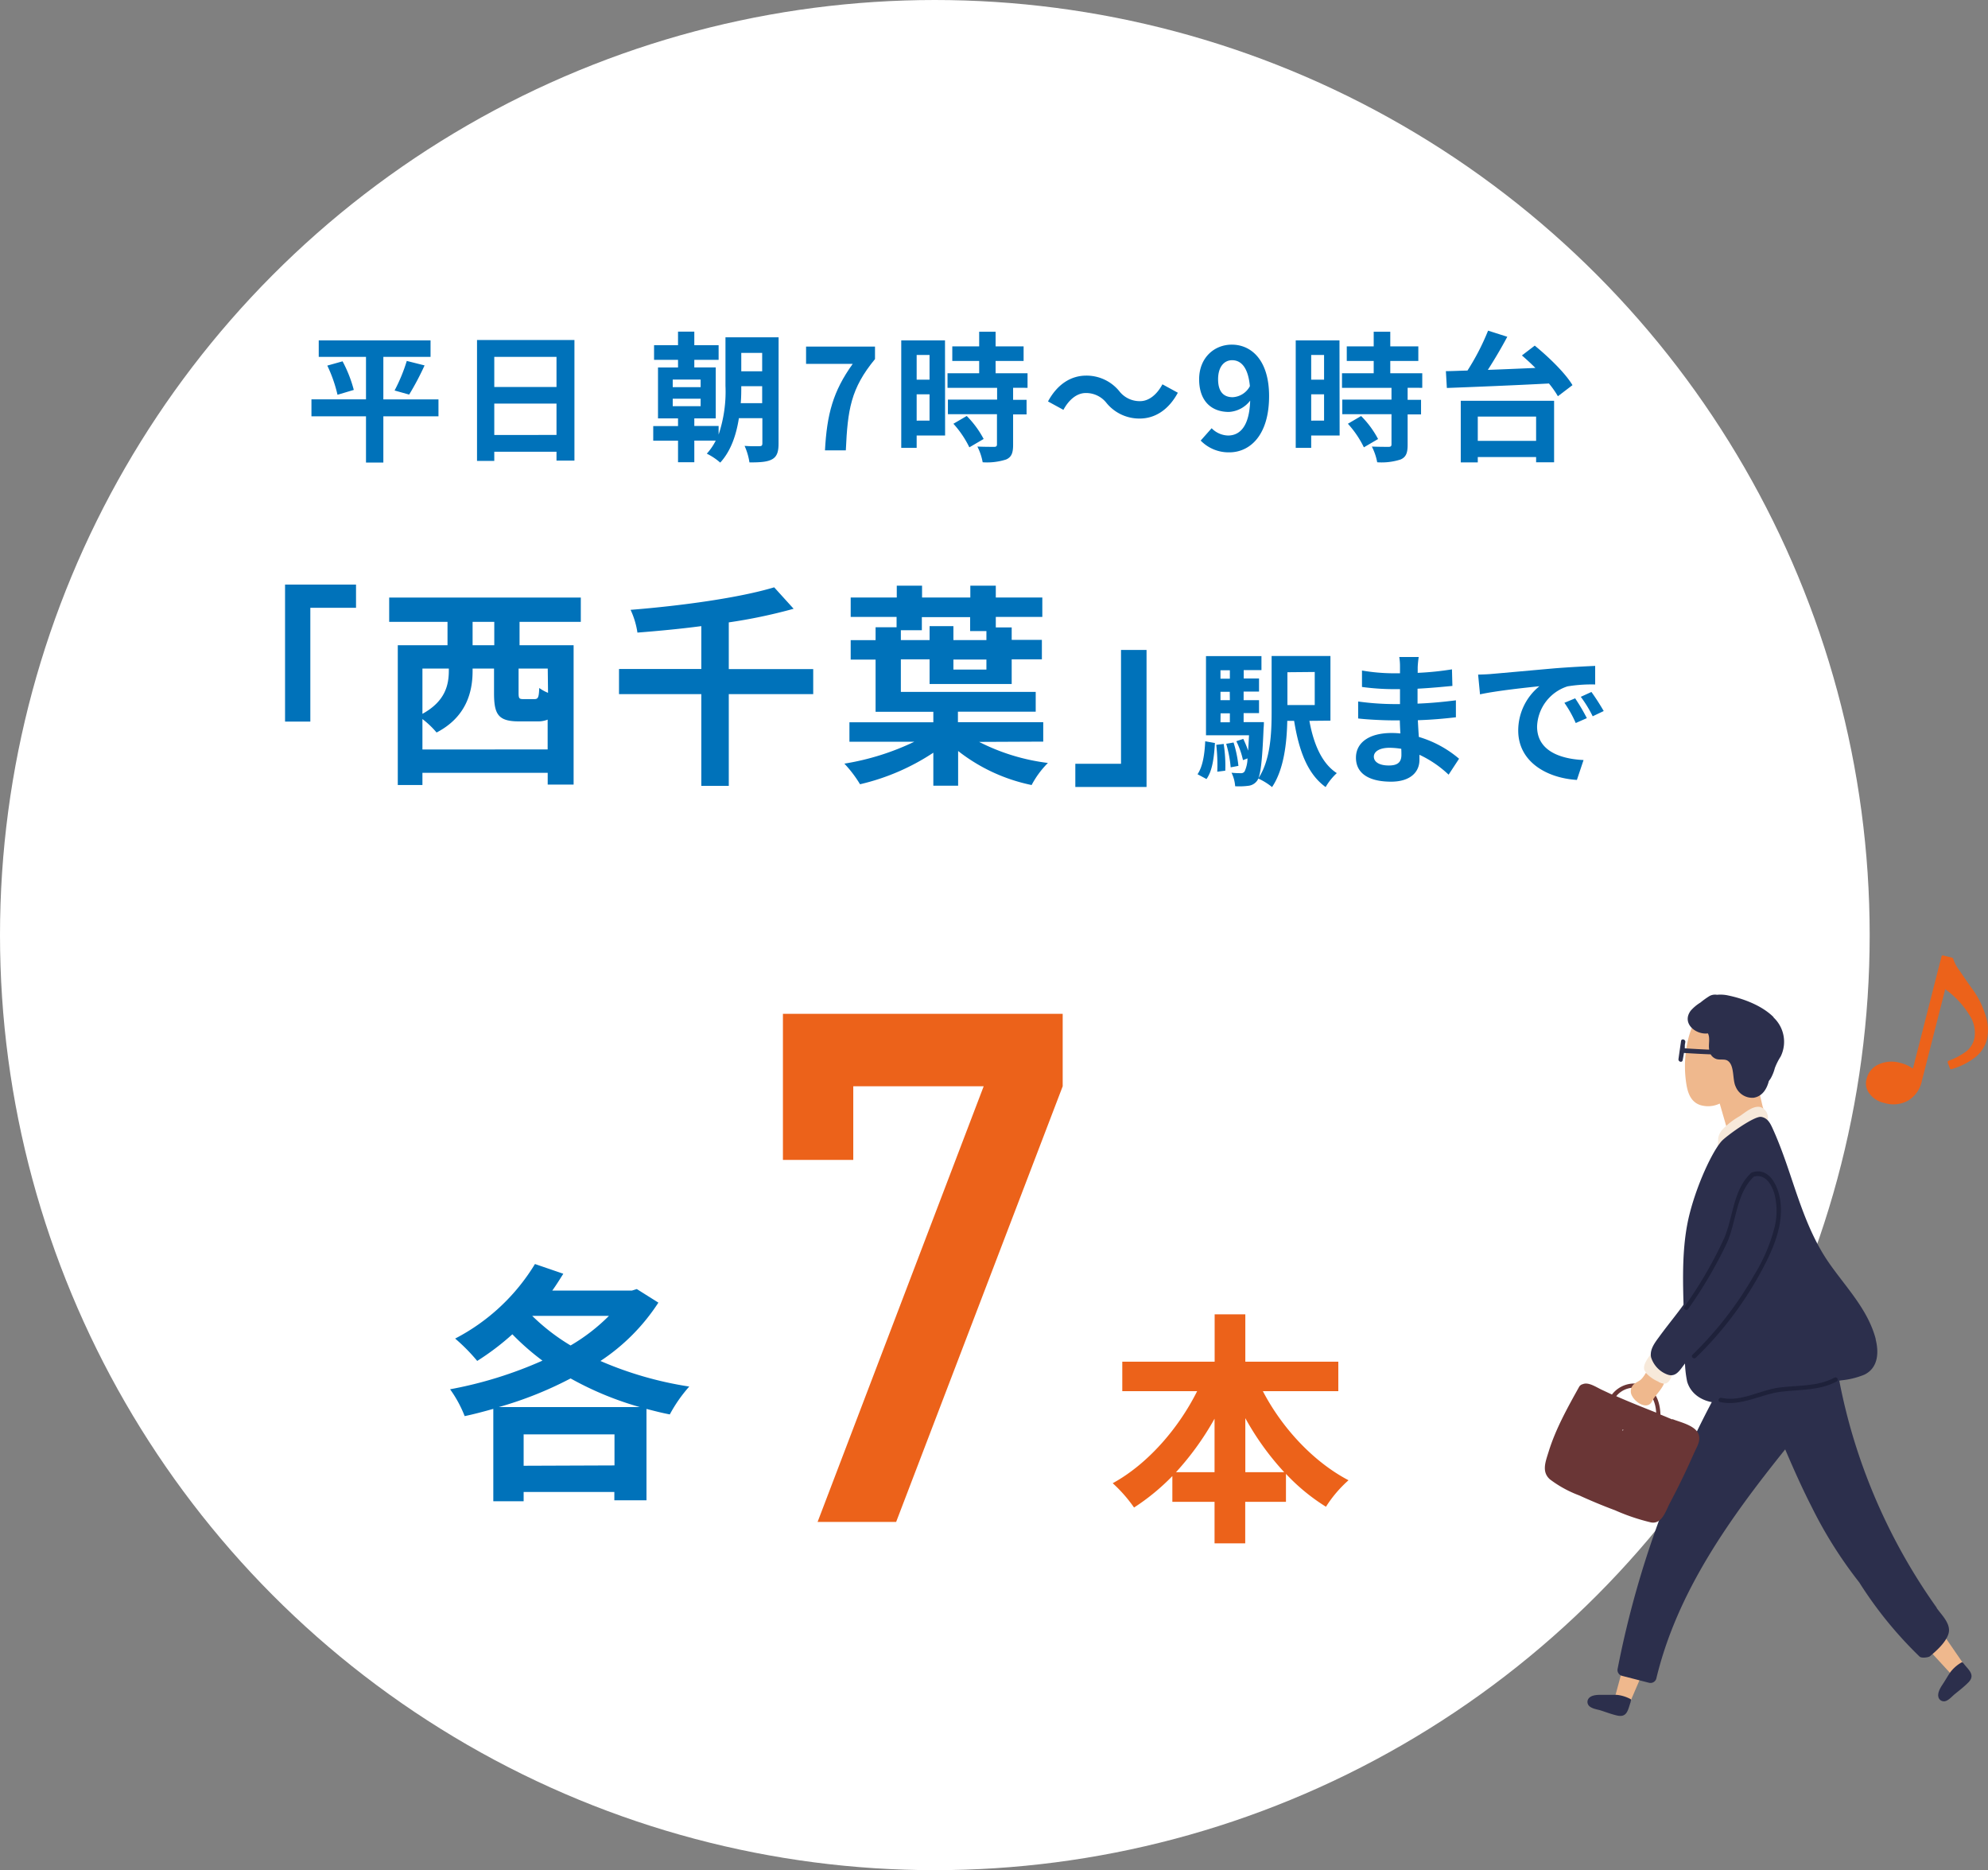
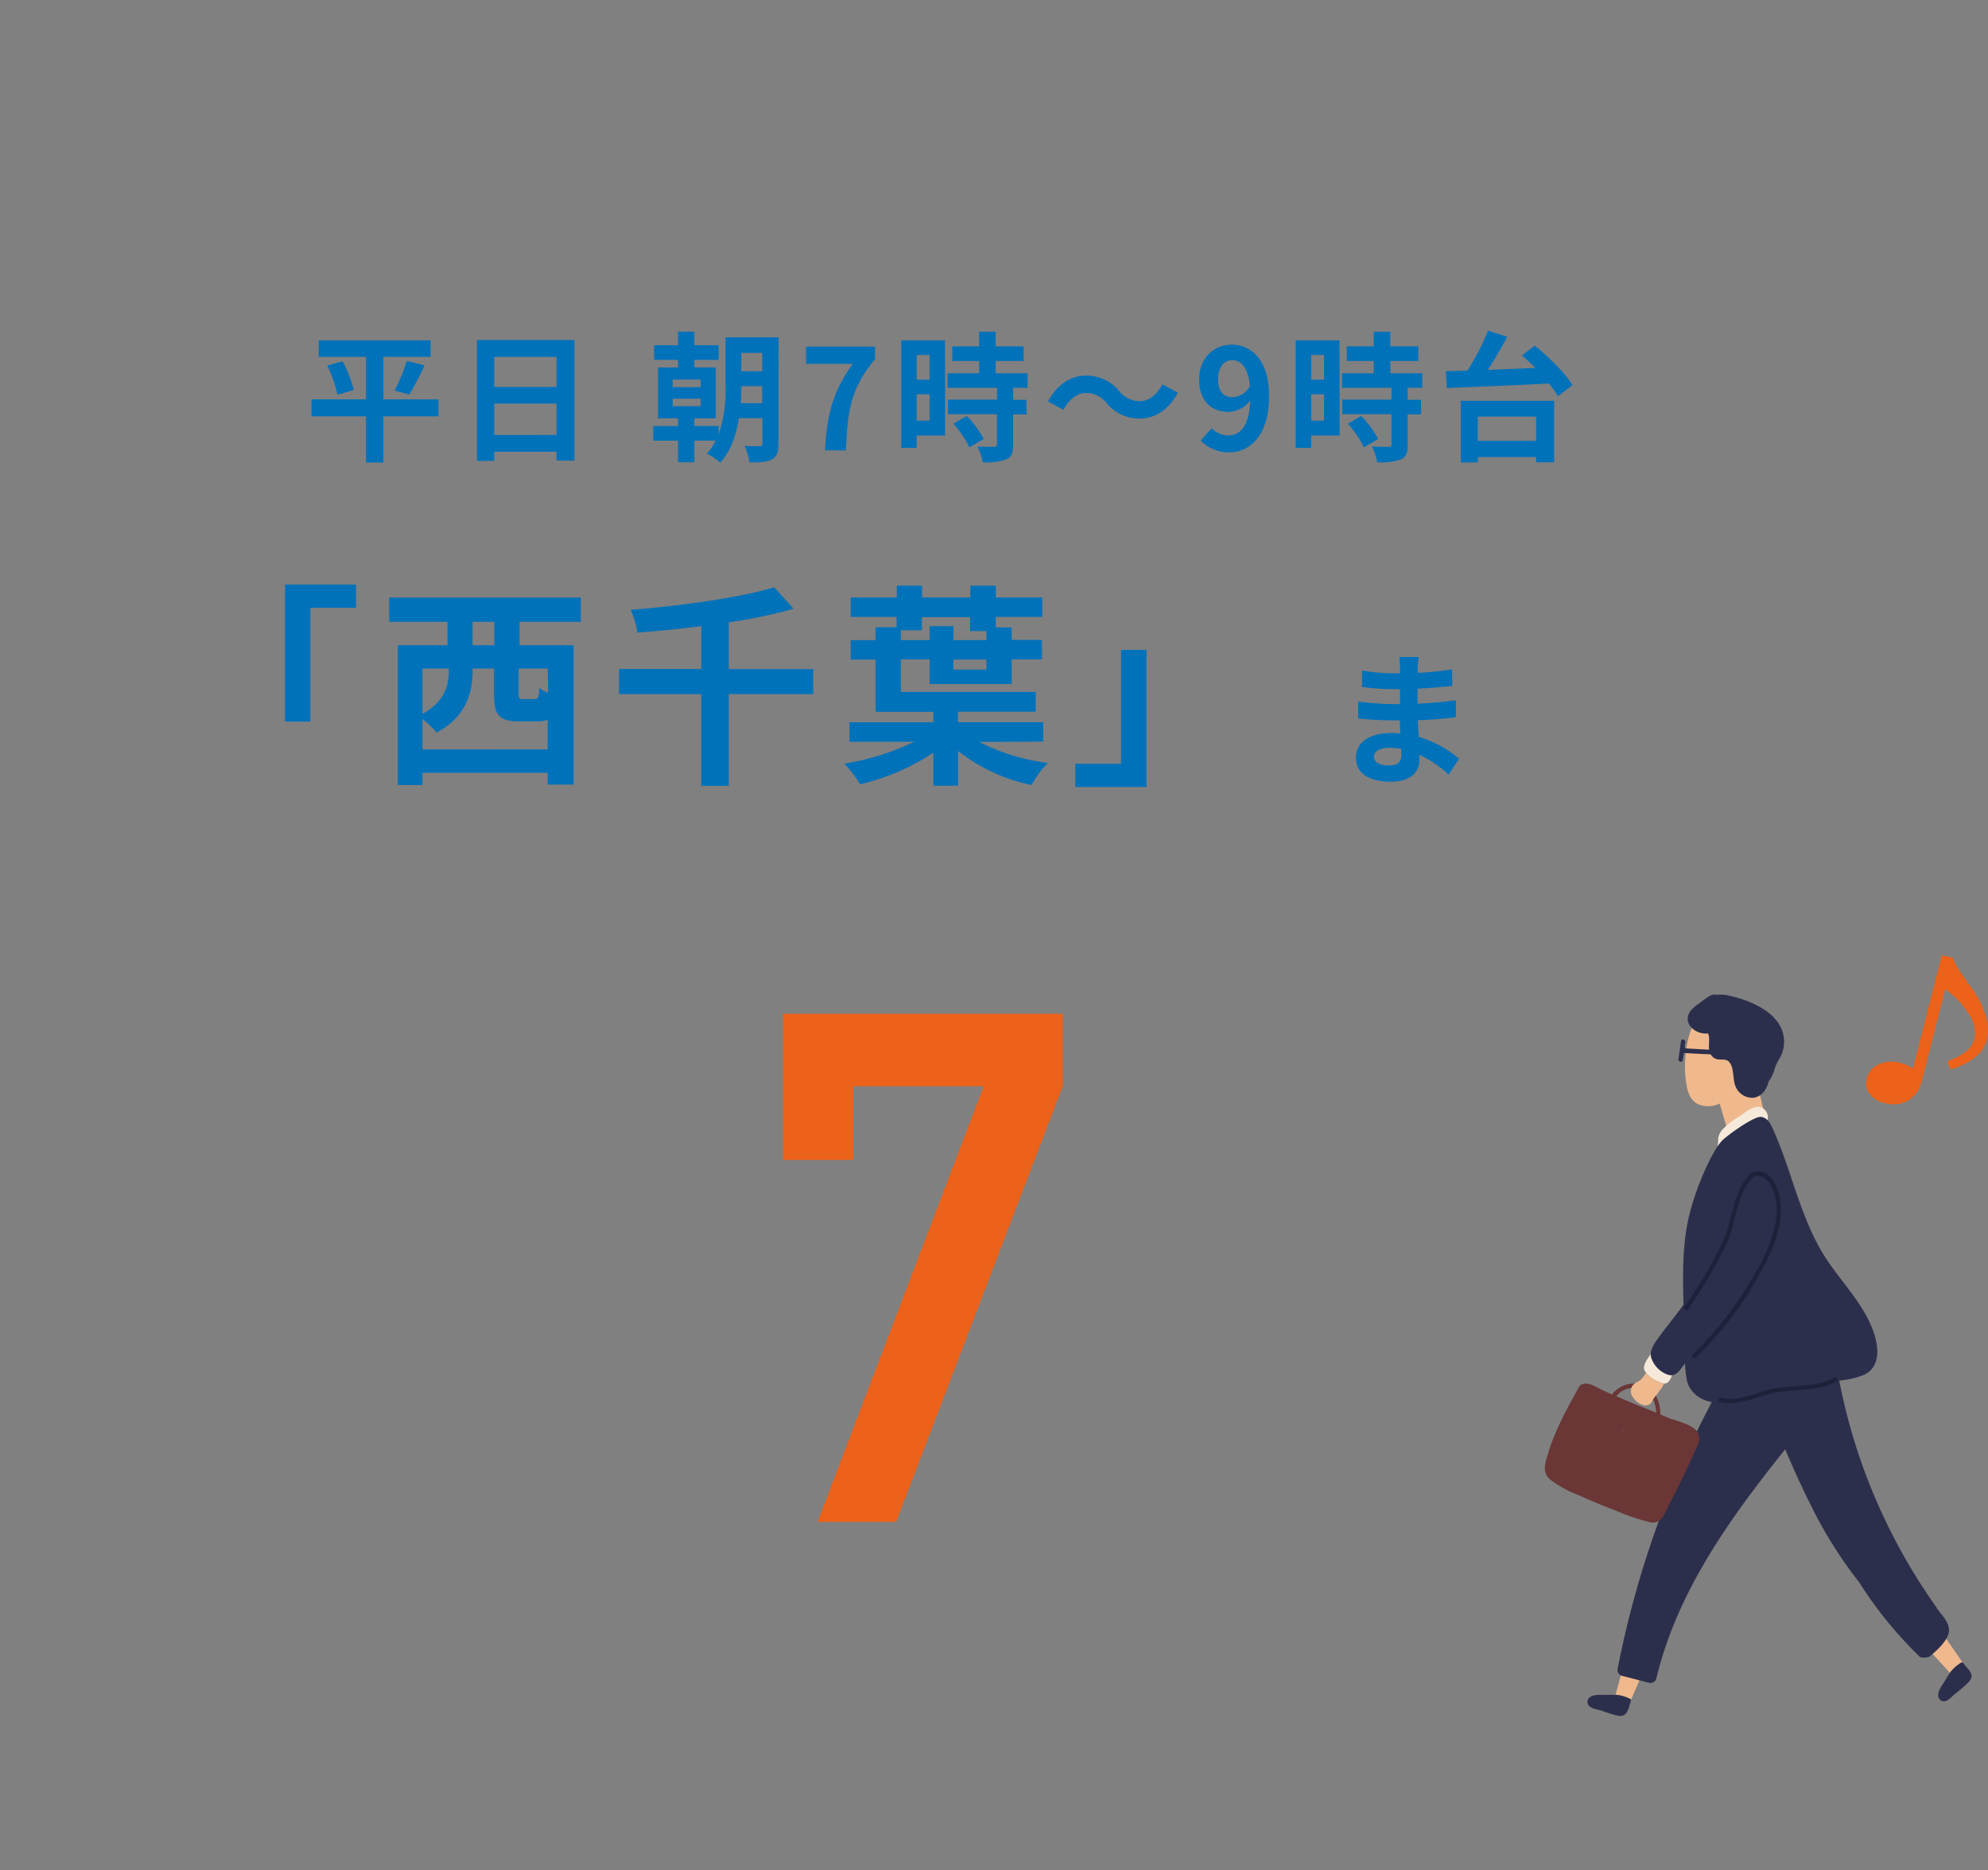
<svg xmlns="http://www.w3.org/2000/svg" viewBox="0 0 408.96 384.63">
  <rect x="0" y="0" width="408.96" height="384.63" fill="#808080" stroke="none" />
  <g id="レイヤー_2" data-name="レイヤー 2">
    <g id="アクセス">
-       <circle cx="192.31" cy="192.31" r="192.31" fill="#fff" />
      <path d="M90.2,85.62H78.86v9.51H75.29V85.62H64.07V82.13H75.29V73.39H65.57V70h23v3.4H78.86v8.74H90.2ZM70.47,74.31a26.7,26.7,0,0,1,2.31,5.88l-3.35,1a28.69,28.69,0,0,0-2.1-6Zm10.7,6a34.55,34.55,0,0,0,2.51-6.08l3.66.92a56.28,56.28,0,0,1-3.17,6Z" fill="#0072ba" />
      <path d="M118.17,69.93v24.8h-3.69V92.91h-12.8v1.88H98.13V69.93Zm-16.49,3.46v6.2h12.8v-6.2Zm12.8,16.06V83h-12.8v6.46Z" fill="#0072ba" />
      <path d="M160.16,91.24c0,1.7-.34,2.68-1.35,3.23s-2.48.63-4.64.63a12.68,12.68,0,0,0-1-3.4,29.27,29.27,0,0,0,3.08.06c.44,0,.58-.14.58-.61V86H152c-.52,3.35-1.61,6.72-3.84,9.14a12.53,12.53,0,0,0-2.76-1.84,11.89,11.89,0,0,0,1.84-2.69h-4.41v4.45h-3.35V90.63h-5.1v-3h5.1V86.05h-4.12V75.58h4.12V74h-4.93V71h4.93V68.2h3.35V71h5v3h-5v1.56h4.41V86.05h-4.41v1.56h5v1.76a27.77,27.77,0,0,0,1.41-10v-10h10.93ZM138.39,79.62h5.74V78.06h-5.74Zm0,3.92h5.74V82h-5.74Zm18.4-.63V79.42h-4.3c0,1.06,0,2.25-.11,3.49Zm-4.3-10.33v3.78h4.3V72.58Z" fill="#0072ba" />
-       <path d="M175.42,74.83h-9.6V71.28H180v2.57c-5,6.06-5.62,10.41-6,18.77h-4.29C170.11,85.21,171.35,80.48,175.42,74.83Z" fill="#0072ba" />
+       <path d="M175.42,74.83h-9.6V71.28H180v2.57c-5,6.06-5.62,10.41-6,18.77h-4.29C170.11,85.21,171.35,80.48,175.42,74.83" fill="#0072ba" />
      <path d="M194.42,89.57h-5.85v2.54H185.4V70h9ZM188.57,73v5.08h2.65V73Zm2.65,13.5V81.09h-2.65v5.42Zm17.19-6.75v2.48h2.77v3h-2.77V91.5c0,1.64-.32,2.51-1.44,3a12.82,12.82,0,0,1-4.82.57,11.52,11.52,0,0,0-1.09-3.23c1.38.06,3,.06,3.43.06s.6-.11.6-.52v-6.2H195v-3h10.12V79.76H194.92v-3h6.51V74.23H195.9v-3h5.53v-3h3.38v3h5.76v3h-5.76v2.53h6.57v3Zm-9.54,5.8a19.87,19.87,0,0,1,3.48,4.73L199.41,92a20.63,20.63,0,0,0-3.28-4.85Z" fill="#0072ba" />
      <path d="M227.65,82.91a5.32,5.32,0,0,0-4.3-2.08c-1.85,0-3.49,1.41-4.59,3.46l-3.17-1.73c1.93-3.58,4.76-5.31,7.85-5.31a8.7,8.7,0,0,1,6.8,3.18,5.29,5.29,0,0,0,4.3,2.07c1.85,0,3.49-1.41,4.59-3.46l3.17,1.73c-1.93,3.58-4.76,5.31-7.85,5.31A8.72,8.72,0,0,1,227.65,82.91Z" fill="#0072ba" />
      <path d="M249.25,88.07a4.91,4.91,0,0,0,3.37,1.5c2.4,0,4.39-1.82,4.56-7.18a5.93,5.93,0,0,1-4.38,2.33c-3.55,0-6.12-2.19-6.12-6.72,0-4.38,3.06-7.12,6.72-7.12,4,0,7.67,3.17,7.67,10.58,0,8.08-3.95,11.57-8.19,11.57A8,8,0,0,1,247,90.61Zm7.87-8.65c-.37-3.9-1.84-5.34-3.66-5.34-1.59,0-2.88,1.3-2.88,3.92s1.18,3.69,3,3.69A4.25,4.25,0,0,0,257.12,79.42Z" fill="#0072ba" />
      <path d="M275.58,89.57h-5.85v2.54h-3.18V70h9ZM269.73,73v5.08h2.65V73Zm2.65,13.5V81.09h-2.65v5.42Zm17.19-6.75v2.48h2.76v3h-2.76V91.5c0,1.64-.32,2.51-1.45,3a12.76,12.76,0,0,1-4.81.57,11.88,11.88,0,0,0-1.1-3.23c1.39.06,3,.06,3.43.06s.61-.11.61-.52v-6.2H276.13v-3h10.12V79.76H276.07v-3h6.52V74.23h-5.54v-3h5.54v-3H286v3h5.77v3H286v2.53h6.58v3ZM280,85.56a19.66,19.66,0,0,1,3.49,4.73L280.57,92a20.4,20.4,0,0,0-3.29-4.85Z" fill="#0072ba" />
      <path d="M315.72,71.08c2.86,2.34,6.29,5.65,7.76,8.13l-3,2.28a18.84,18.84,0,0,0-1.84-2.62c-7.62.4-15.66.72-21,.92l-.2-3.46c1.33,0,2.83-.09,4.44-.12A49,49,0,0,0,306.12,68l3.95,1.26c-1.21,2.28-2.65,4.71-4,6.81,3.12-.11,6.47-.26,9.78-.4-.92-.93-1.87-1.79-2.77-2.57ZM300.5,82.42h19.2V95.08H316V94H304V95.1H300.5ZM304,85.67v5h12v-5Z" fill="#0072ba" />
-       <path d="M135.44,267.9a41.21,41.21,0,0,1-11.92,12,74,74,0,0,0,18.27,5.26,29.61,29.61,0,0,0-4,5.73c-1.65-.31-3.2-.72-4.8-1.13v18.79h-6.61v-1.71H107.72v1.91h-6.24v-19c-2,.56-3.93,1.08-5.89,1.49a25,25,0,0,0-3-5.52,84.12,84.12,0,0,0,19-5.89,51.55,51.55,0,0,1-6.19-5.42,52.76,52.76,0,0,1-7.23,5.48,37.89,37.89,0,0,0-4.54-4.6,41.56,41.56,0,0,0,16.42-15.33l5.83,2c-.72,1.14-1.45,2.33-2.27,3.46H130l1-.31Zm-3.82,21.48a66,66,0,0,1-14.24-5.89,76.88,76.88,0,0,1-14.77,5.89Zm-5.21,12V295H107.72v6.45Zm-16.93-30.76a42,42,0,0,0,7.9,6.09,38.52,38.52,0,0,0,7.89-6.09Z" fill="#0072ba" />
      <path d="M161.06,208.5h57.55v14.91L184.35,313H168.19l34.17-89.6H175.53v15.15H161.06Z" fill="#ec621a" />
-       <path d="M259.79,286.11c3.94,7.57,10.4,14.54,17.62,18.32a25.45,25.45,0,0,0-4.64,5.45,40.71,40.71,0,0,1-8.23-6.76v5.75h-8.38v8.54h-6.31v-8.54h-8.68v-5.3a45.09,45.09,0,0,1-7.88,6.47,29.58,29.58,0,0,0-4.39-5c7.12-3.89,13.48-11.16,17.37-18.93h-15.4v-6.06h19v-9.74h6.31v9.74h19.13v6.06Zm-9.94,16.66v-11a58.66,58.66,0,0,1-7.93,11Zm14.33,0a56.5,56.5,0,0,1-8-11.11v11.11Z" fill="#ec621a" />
      <path d="M58.64,120.22h14.6V125h-9.4V148.4h-5.2Z" fill="#0072ba" />
      <path d="M106.88,127.89v4.81H118v28.66h-5.33v-2.42H86.9v2.51H81.83V132.7H92.06v-4.81h-12v-5h39.42v5Zm5.78,26.24V148a5.45,5.45,0,0,1-2.21.36h-3.7c-4.28,0-5.12-1.46-5.12-5.82V137.5H97.22V138c0,4.36-1.32,9.48-7.41,12.65a18.29,18.29,0,0,0-2.91-2.77v6.26ZM86.9,137.5v9.31c4.72-2.6,5.43-5.95,5.43-8.91v-.4Zm14.78-9.61H97.22v4.81h4.46Zm11,9.61h-6v5c0,1.15.14,1.28,1,1.28h2.25c.75,0,.93-.31,1-2.29a8.61,8.61,0,0,0,1.81,1Z" fill="#0072ba" />
      <path d="M167.29,142.75H149.92v18.87h-5.65V142.75H127.34v-5.16h16.93v-8.82c-4.41.58-8.91,1-13.14,1.33a16.92,16.92,0,0,0-1.41-4.68c10.54-.84,22.36-2.47,29.54-4.63l4,4.41A107.75,107.75,0,0,1,149.92,128v9.61h17.37Z" fill="#0072ba" />
      <path d="M201.42,152.58a42.6,42.6,0,0,0,14.15,4.33,18.79,18.79,0,0,0-3.35,4.54,36.36,36.36,0,0,1-15.12-7v7.14H192v-6.79a46.15,46.15,0,0,1-15.08,6.49,24.94,24.94,0,0,0-3.22-4.24,52.53,52.53,0,0,0,14.38-4.5H174.74v-4H192v-2.16H180.12V135.65H175v-4h5.12V129h4.32v-2.12H175v-4h9.48v-2.43h5.2v2.43h9.93v-2.43h5.24v2.43h9.57v4h-9.57v2.16h3.27v2.56h6.21v4h-6.21v5.07H191.23v-5.07h-5.91v6.7h27.74v4.06h-16v2.16h17.55v4Zm-16.1-20.94h5.91v-2.87h4.9v2.87h6.79v-1.85h-3.35v-2.87h-9.93v2.69h-4.32Zm17.6,4h-6.79v2.07h6.79Z" fill="#0072ba" />
      <path d="M235.86,161.85H221.21v-4.77h9.4V133.67h5.25Z" fill="#0072ba" />
-       <path d="M246.35,159.23c1.08-1.58,1.46-4.15,1.58-6.78l2,.36c-.18,2.81-.48,5.68-1.74,7.41ZM260,148.51s0,.8-.06,1.19c-.29,7.17-.65,10-1.37,10.91a2.55,2.55,0,0,1-1.79,1,14.48,14.48,0,0,1-2.69.09,7.42,7.42,0,0,0-.75-2.78,17,17,0,0,0,1.88.09.86.86,0,0,0,.81-.35,6.57,6.57,0,0,0,.6-2.69l-.93.36a16.39,16.39,0,0,0-1.37-3.89l1.43-.48a22.48,22.48,0,0,1,1,2.42c.06-.89.12-1.94.18-3.16h-8.85V134.94H259.5v2.87h-3.65v1.73H259v2.69h-3.17V144H259v2.66h-3.17v1.85ZM251.73,153a29.46,29.46,0,0,1,.33,5.5l-1.65.21a35.22,35.22,0,0,0-.21-5.53Zm-.66-15.15v1.73H253v-1.73Zm1.91,4.42h-1.91V144H253Zm-1.91,6.28H253v-1.85h-1.91Zm2.69,4.15a23.86,23.86,0,0,1,1,4.81l-1.59.3a24.91,24.91,0,0,0-.92-4.84Zm15.6-4.45c.86,4.72,2.54,8.75,5.64,10.75a12.25,12.25,0,0,0-2.3,2.87c-3.76-2.72-5.5-7.53-6.48-13.62h-1.41c-.09,4.51-.68,10-3.13,13.62a12.92,12.92,0,0,0-2.84-1.76c2.54-3.79,2.75-9.35,2.75-13.68V134.91h12.1v13.3Zm-4.52-10V145h5.62V138.2Z" fill="#0072ba" />
      <path d="M298,159.32a22.51,22.51,0,0,0-6-4.09c0,.39,0,.75,0,1.05,0,2.54-1.92,4.48-5.83,4.48-4.72,0-7.23-1.8-7.23-4.93s2.75-5.08,7.32-5.08a18,18,0,0,1,1.82.09c-.06-.9-.09-1.82-.12-2.69H286.5c-1.73,0-5.14-.15-7.11-.39l0-3.49a55.12,55.12,0,0,0,7.14.53H288v-3.07h-1.4a49,49,0,0,1-6.42-.45l0-3.38a39,39,0,0,0,6.42.57H288v-1.35a11.85,11.85,0,0,0-.15-2h4a19.93,19.93,0,0,0-.21,2.09l0,1.17a61.76,61.76,0,0,0,7.05-.72l.09,3.41c-1.94.18-4.33.42-7.17.57l0,3.07c3-.12,5.47-.38,7.89-.68v3.49c-2.66.3-5,.51-7.83.6.06,1.1.12,2.3.21,3.44a22.69,22.69,0,0,1,8.27,4.48ZM288.26,154a15.68,15.68,0,0,0-2.42-.21c-2.09,0-3.22.8-3.22,1.82s1,1.82,3.07,1.82c1.59,0,2.6-.48,2.6-2.18C288.29,154.93,288.29,154.51,288.26,154Z" fill="#0072ba" />
-       <path d="M307,138.59c2.48-.21,7.38-.66,12.79-1.14,3-.24,6.27-.41,8.36-.5l0,3.82a30.36,30.36,0,0,0-5.7.39,9,9,0,0,0-6.25,8.27c0,4.87,4.54,6.64,9.56,6.88l-1.37,4.09c-6.22-.39-12.07-3.74-12.07-10.16a11.73,11.73,0,0,1,4.36-9.11c-2.57.27-8.78.92-12.22,1.67l-.39-4.06C305.32,138.71,306.45,138.65,307,138.59Zm19.42,9.11-2.27,1a23.65,23.65,0,0,0-2.33-4.16l2.21-.92A39,39,0,0,1,326.44,147.7Zm3.47-1.46-2.25,1.07a25.38,25.38,0,0,0-2.45-4l2.19-1A47,47,0,0,1,329.91,146.24Z" fill="#0072ba" />
      <path d="M343.38,281.42a1.59,1.59,0,0,0-.17-.31,2.61,2.61,0,0,0-.27-.31.39.39,0,0,0-.11-.27,7.32,7.32,0,0,0-2.32-2,.48.48,0,0,0-.85-.15c-.57.86-1.83,2.34-1.36,3.46a5.8,5.8,0,0,0,2.85,2.31c1.23.57,1.78.65,2.49-.56a1.8,1.8,0,0,0-.26-2.16" fill="#f7e9da" />
      <polygon points="335.4 349.9 332.18 349.16 339.19 323.3 346.31 324.5 335.4 349.9" fill="#efb88d" />
      <path d="M335.43,350c.1-.29.19-.49-.09-.61a7.68,7.68,0,0,0-2.8-.83c-1.07,0-1.9,0-3,0-.84,0-2.11,0-2.7.71a1.15,1.15,0,0,0-.15,1.27c.34.76,1.71,1,2.37,1.16,1.2.37,2.4.85,3.62,1.12,2.12.48,2.22-1.31,2.78-2.81" fill="#2c2f4c" />
      <polygon points="403.9 342.16 401.56 344.5 383.41 324.77 388.22 319.4 403.9 342.16" fill="#efb88d" />
      <path d="M404,342.19c-.19-.25-.31-.42-.56-.25a7.68,7.68,0,0,0-2.2,1.93c-.6.87-1,1.61-1.62,2.55-.47.7-1.12,1.79-.84,2.67a1.16,1.16,0,0,0,1,.8c.82.11,1.71-.94,2.24-1.39,1-.82,2-1.58,2.88-2.47,1.54-1.54.08-2.57-.9-3.84" fill="#2c2f4c" />
      <path d="M362.65,227.75c-.89-3.65-1.59-7.88-4.12-10.8a1.57,1.57,0,0,0-.19-.18,16.11,16.11,0,0,0-2.95-7.25,3.78,3.78,0,0,0-1.48-1.21,1.28,1.28,0,0,0-1.48-1c-3.93.71-5.15,5.52-5.6,8.87a23.13,23.13,0,0,0,.1,6.9c.3,1.8.95,3.56,2.84,4.19a5.54,5.54,0,0,0,4-.31c.56,1.94,1.12,3.87,1.69,5.81a.92.92,0,0,0,.09.23A1.1,1.1,0,0,0,357,234c1.62-.53,3.78-.87,5.19-1.86s.84-2.9.47-4.42" fill="#efb88d" />
      <path d="M363.68,230.06a2.29,2.29,0,0,0-1.56-2.39c-1.5-.33-3.15,1.16-4.27,1.9a15.15,15.15,0,0,0-3.58,2.8,3.74,3.74,0,0,0-.81,1.66,12.37,12.37,0,0,1-.23,2.37c-.59,1.45,1.87,2.08,2.46.64a4.73,4.73,0,0,0,.24-1.7c2.38-1.06,4.73-2.2,7-3.43a1.06,1.06,0,0,0,.57-1.28,1,1,0,0,0,.16-.57" fill="#f7e9da" />
      <path d="M364.87,209.21c-2.31-2.34-6.1-3.8-9.26-4.46a7.44,7.44,0,0,0-2.4-.16,2.35,2.35,0,0,0-1.53.25,16.34,16.34,0,0,0-1.87,1.34,8.77,8.77,0,0,0-2,1.67c-1.93,2.58,1,5,3.53,4.68a1.47,1.47,0,0,1,.1.22c.34.89,0,2.1.15,3l0,.12c-1.66-.07-3.33-.16-5-.27,0-.19,0-.38,0-.57a.09.09,0,0,0,0,0c0-.23.07-.46.1-.7.09-.57-.78-.81-.87-.24-.18,1.24-.36,2.47-.53,3.7-.09.57.75.83.86.25s.19-1,.26-1.49c1.83.12,3.66.22,5.5.29a2.13,2.13,0,0,0,1,.89c.74.35,1.76,0,2.43.38,1.53.89,1,3.9,1.7,5.33a3.68,3.68,0,0,0,3.73,2.32c1.73-.29,2.67-1.72,3.11-3.44.13-.17.25-.34.37-.52a8.8,8.8,0,0,0,.86-2.14,13,13,0,0,1,1.2-2.38,6.86,6.86,0,0,0-1.5-8.06" fill="#2c2f4c" />
      <path d="M385.87,275.41c-1.58-6.06-6.1-10.63-9.58-15.62-3.84-5.51-5.88-11.85-8-18.15-1.06-3.16-2.17-6.31-3.54-9.35-.52-1.16-1.06-2.36-2.44-2.59s-6.75,3.62-8,4.83c-1.93,1.93-5.48,9.45-7,16.23-1.58,7.28-1,15-.85,22.39.05,1.88.11,3.75.17,5.63a22.41,22.41,0,0,0,.44,5.36c.79,2.7,3.34,4.16,6,4.34,3.41.23,6.73-1.61,10-2.36A101.48,101.48,0,0,1,374,284.53c1.6-.19,3.21-.39,4.8-.65a16.72,16.72,0,0,0,4.74-1.17c2.84-1.4,3-4.56,2.3-7.3" fill="#2c2f4c" />
      <path d="M398.42,330.66A120.08,120.08,0,0,1,380.76,294a121.5,121.5,0,0,1-3.28-15.21A1,1,0,0,0,376,278c-1.19-4.39-7.27-4.68-11-3.31a14.72,14.72,0,0,0-6.2,4.32c-.3.36-.69.84-1.07,1.39a1.12,1.12,0,0,0-1.43.49,198.33,198.33,0,0,0-23.52,62.27,1.23,1.23,0,0,0,.84,1.48l5.61,1.44a1.24,1.24,0,0,0,1.49-.84c4.28-17.88,15.15-33,26.52-47.16,1.71,4,3.49,8,5.46,11.85a88.72,88.72,0,0,0,9.77,15.5,82.54,82.54,0,0,0,12.42,15.27c.4.38,1.85.16,2.11-.06,1.38-1.16,3.29-2.85,3.83-4.64.6-2-1.39-3.82-2.44-5.31" fill="#2c2f4c" />
      <path d="M361.69,240.63c-.33-1.2-1.39-2.36-2.62-1.82a1.14,1.14,0,0,0-1.75.32c-2.09,3.72-2.68,8.25-3.87,12.31a74.79,74.79,0,0,1-4.69,13c-2,3.8-4.86,6.93-7.35,10.36-.91,1.25-2.09,2.68-1.76,4.34a5.54,5.54,0,0,0,3.28,3.52c1.73.68,2.56-.74,3.51-2,1.49-1.9,3-3.82,4.39-5.76,2.51-3.38,5-6.81,7.2-10.42a32.47,32.47,0,0,0,4.54-11.22,30.53,30.53,0,0,0-.88-12.71" fill="#2c2f4c" />
      <path d="M366.25,247.06c-.37-2.87-2.18-7.18-5.85-5.93a.5.5,0,0,0-.24.17c-3.7,3.52-3.57,9-5.51,13.44a86.29,86.29,0,0,1-8.14,14c-.32.48.46.93.78.46a91.42,91.42,0,0,0,7.93-13.5c2-4.42,1.89-10.21,5.57-13.71,2.37-.69,3.77,1.75,4.28,3.72a14.28,14.28,0,0,1,.07,6.34,35.22,35.22,0,0,1-4.25,10.13,73.45,73.45,0,0,1-12.71,16.43c-.41.4.23,1,.64.64a72.88,72.88,0,0,0,14.82-20.36c1.76-3.65,3.14-7.69,2.61-11.8" fill="#1e213a" />
      <path d="M377.38,283.33c-3.53,1.9-7.61,1.53-11.47,2.05s-7.77,3-11.81,2.1c-.57-.12-.81.75-.24.87,4.34.93,8.33-1.61,12.55-2.13,3.88-.47,7.88-.2,11.43-2.11.51-.27.06-1.05-.46-.78" fill="#1e213a" />
      <path d="M344,291.92l-2.42-1c-.09-2.64-1-5.3-3.82-6.17a5.79,5.79,0,0,0-6.16,2.05l-2.14-1c-1.17-.56-2.72-1.62-3.86-1.13a1.17,1.17,0,0,0-.79.62c-2.37,4.26-4.78,8.57-6.23,13.25-.61,2-1.52,4.14.27,5.71a23.64,23.64,0,0,0,6,3.29q3.65,1.67,7.4,3.07a42.06,42.06,0,0,0,7.42,2.5c2.24.37,3-2.38,3.85-4,1.25-2.35,2.43-4.74,3.56-7.15.52-1.11,1-2.22,1.52-3.35s1.14-2.13.93-3.26c-.39-2.14-3.8-2.81-5.5-3.5m-10.25,2.43c0-.1,0-.19,0-.28l.19.07-.2.21m-1.29-7.14a4.78,4.78,0,0,1,5.44-1.42c2,.86,2.66,2.81,2.78,4.8-2.76-1.09-5.51-2.19-8.22-3.38" fill="#6a3636" />
      <path d="M341.16,284.14a7.05,7.05,0,0,1-2.57-1.82,6.76,6.76,0,0,1-.86,1.23c-.47.52-1.13.69-1.64,1.15a1.94,1.94,0,0,0-.31,2.45c.76,1.42,3.18,2.88,4.09,1,.45-.95,1.9-2.28,2.43-3.59a3.57,3.57,0,0,1-1.14-.39" fill="#efb88d" />
      <path d="M401.83,197.28a8.51,8.51,0,0,0,1.32,2.4c.87,1.28,1.79,2.65,2.79,4a18.09,18.09,0,0,1,2.44,4.92,9.15,9.15,0,0,1,.36,5.14,6.79,6.79,0,0,1-2.28,3.6,14.18,14.18,0,0,1-4.94,2.52.28.28,0,0,1-.4-.15l-.45-1.17c0-.18,0-.35.19-.39a13.84,13.84,0,0,0,3.81-2.06,4.85,4.85,0,0,0,1.49-2.56,6.5,6.5,0,0,0-1-4.73,18.33,18.33,0,0,0-5-5.36l-4.78,18.76a6.22,6.22,0,0,1-2.8,4.12,6.29,6.29,0,0,1-5,.5,5,5,0,0,1-3-1.91,3.31,3.31,0,0,1-.6-3,4.33,4.33,0,0,1,2.47-3,6.42,6.42,0,0,1,4.51-.3,7.27,7.27,0,0,1,2.48,1.11l.09,0,5.86-23a.29.29,0,0,1,.36-.22l1.82.46A.34.34,0,0,1,401.83,197.28Z" fill="#ec621a" />
    </g>
  </g>
</svg>